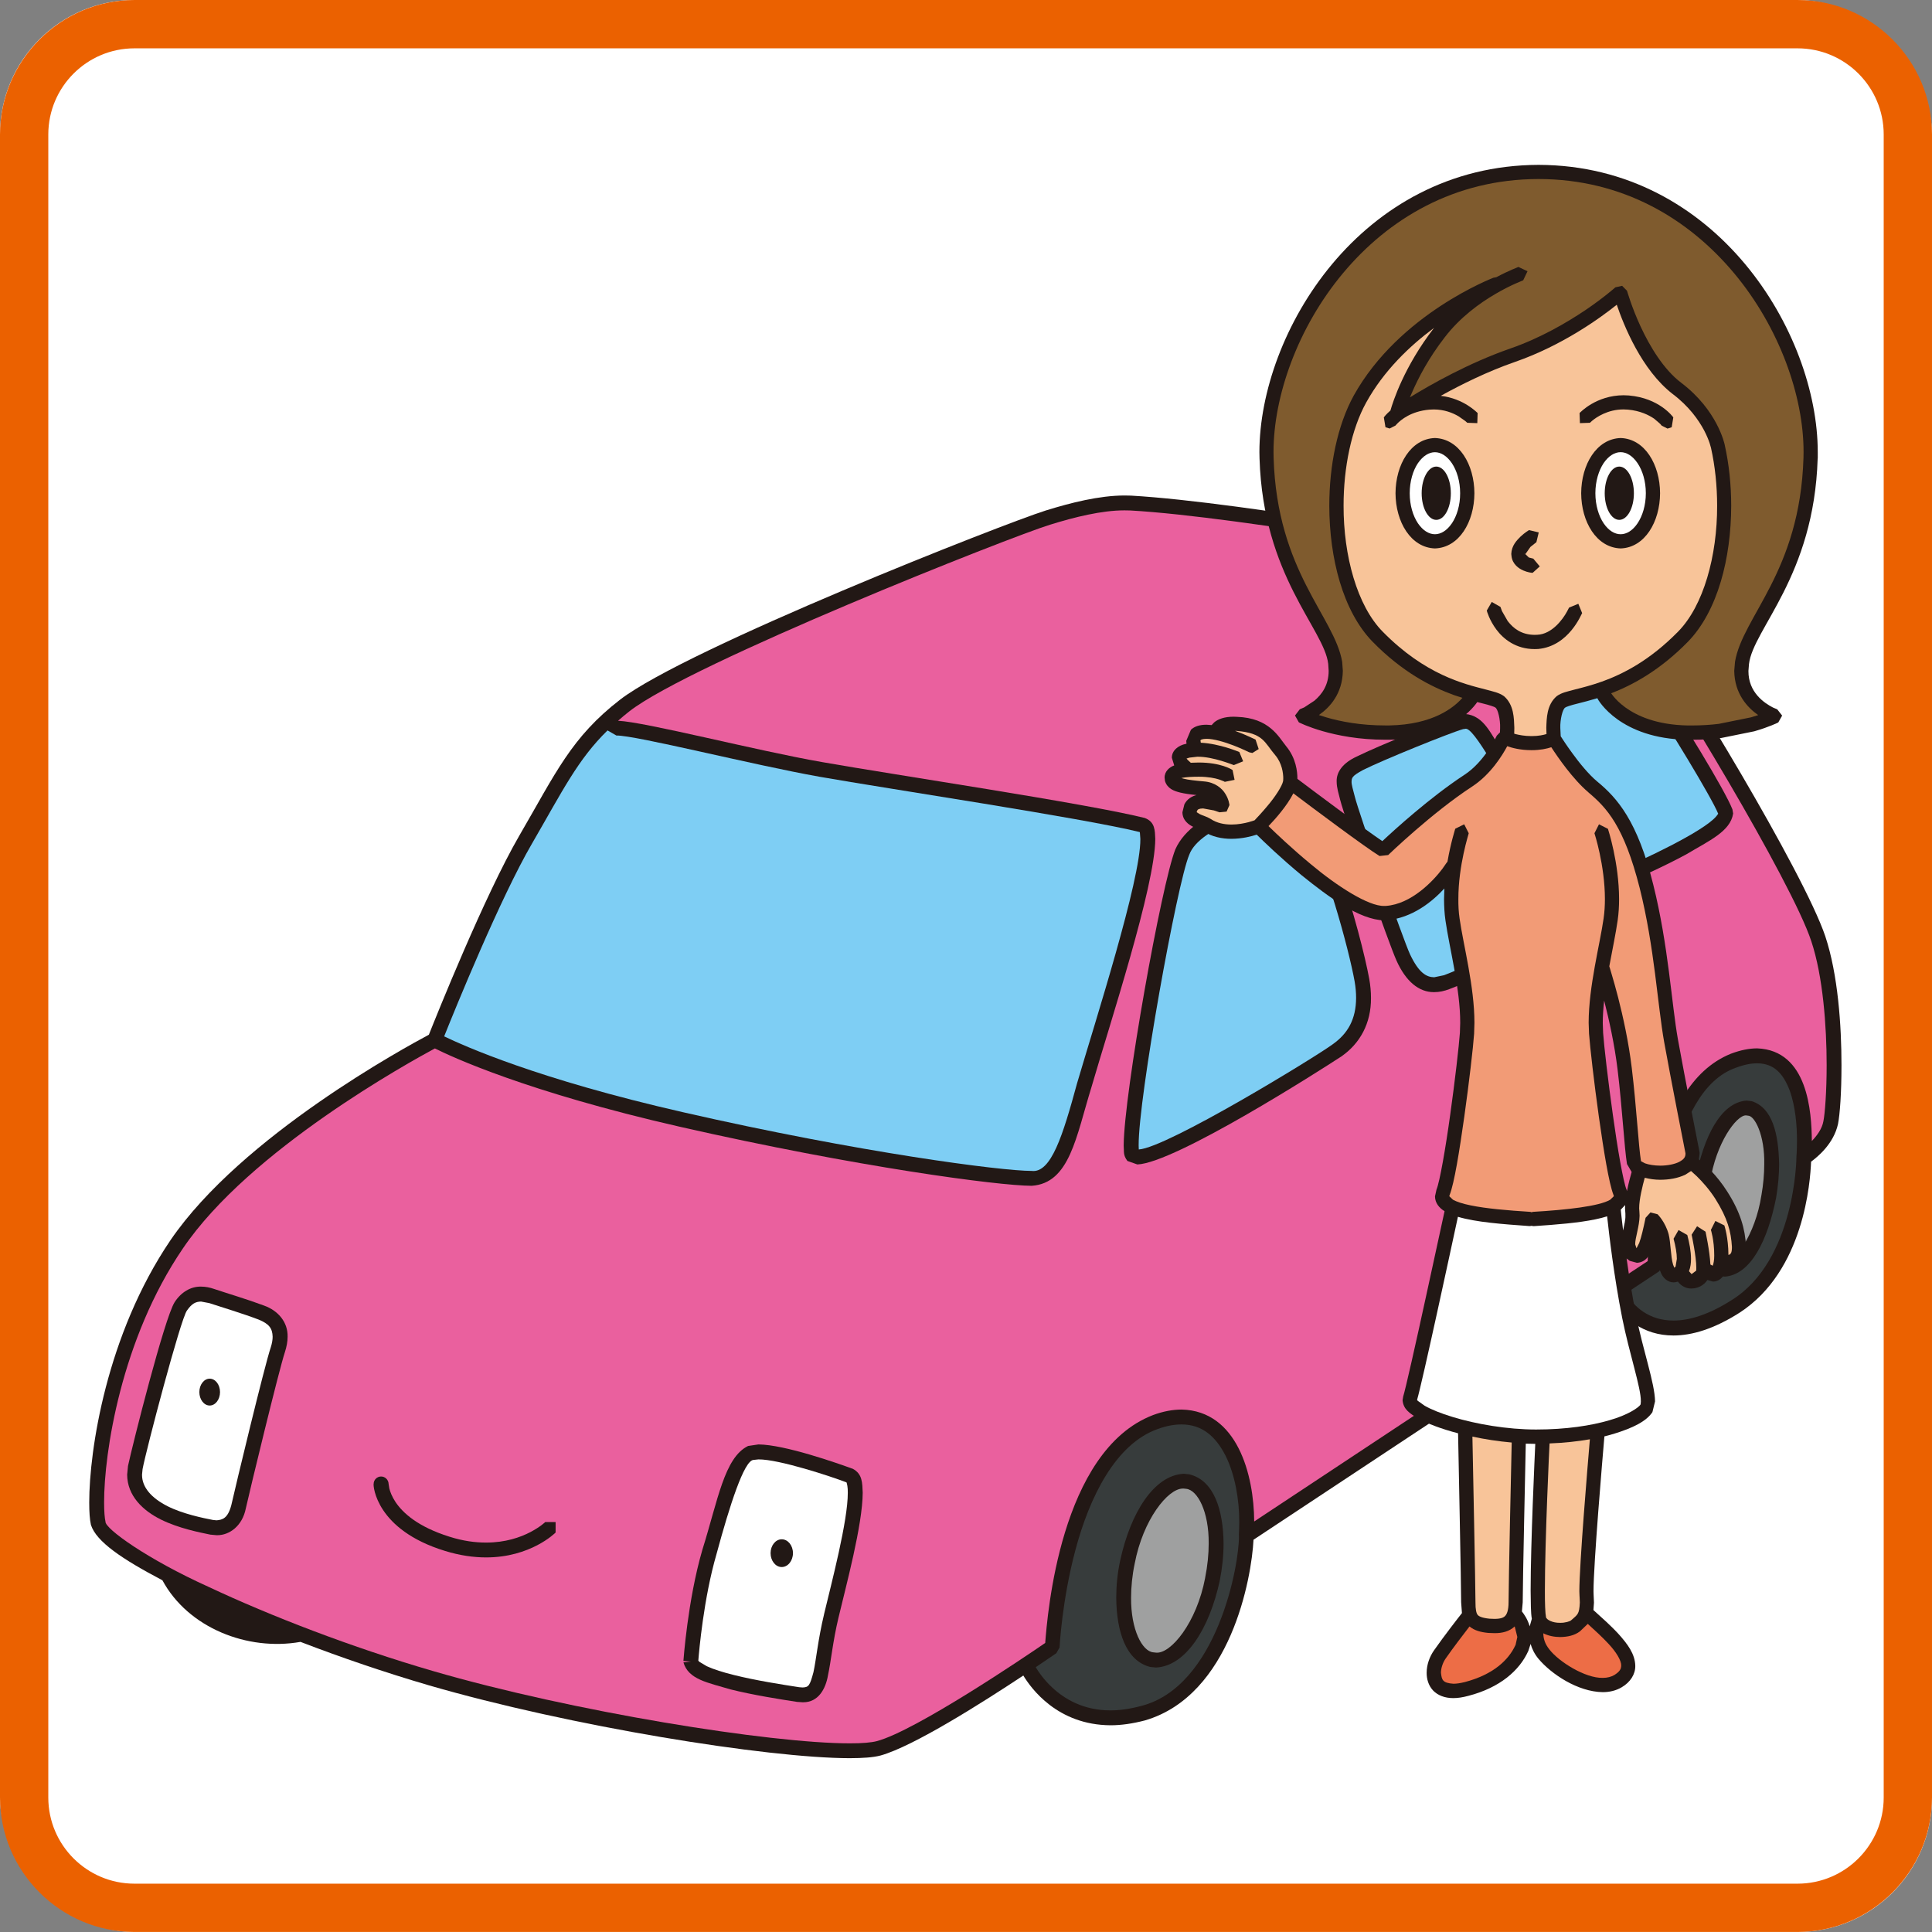
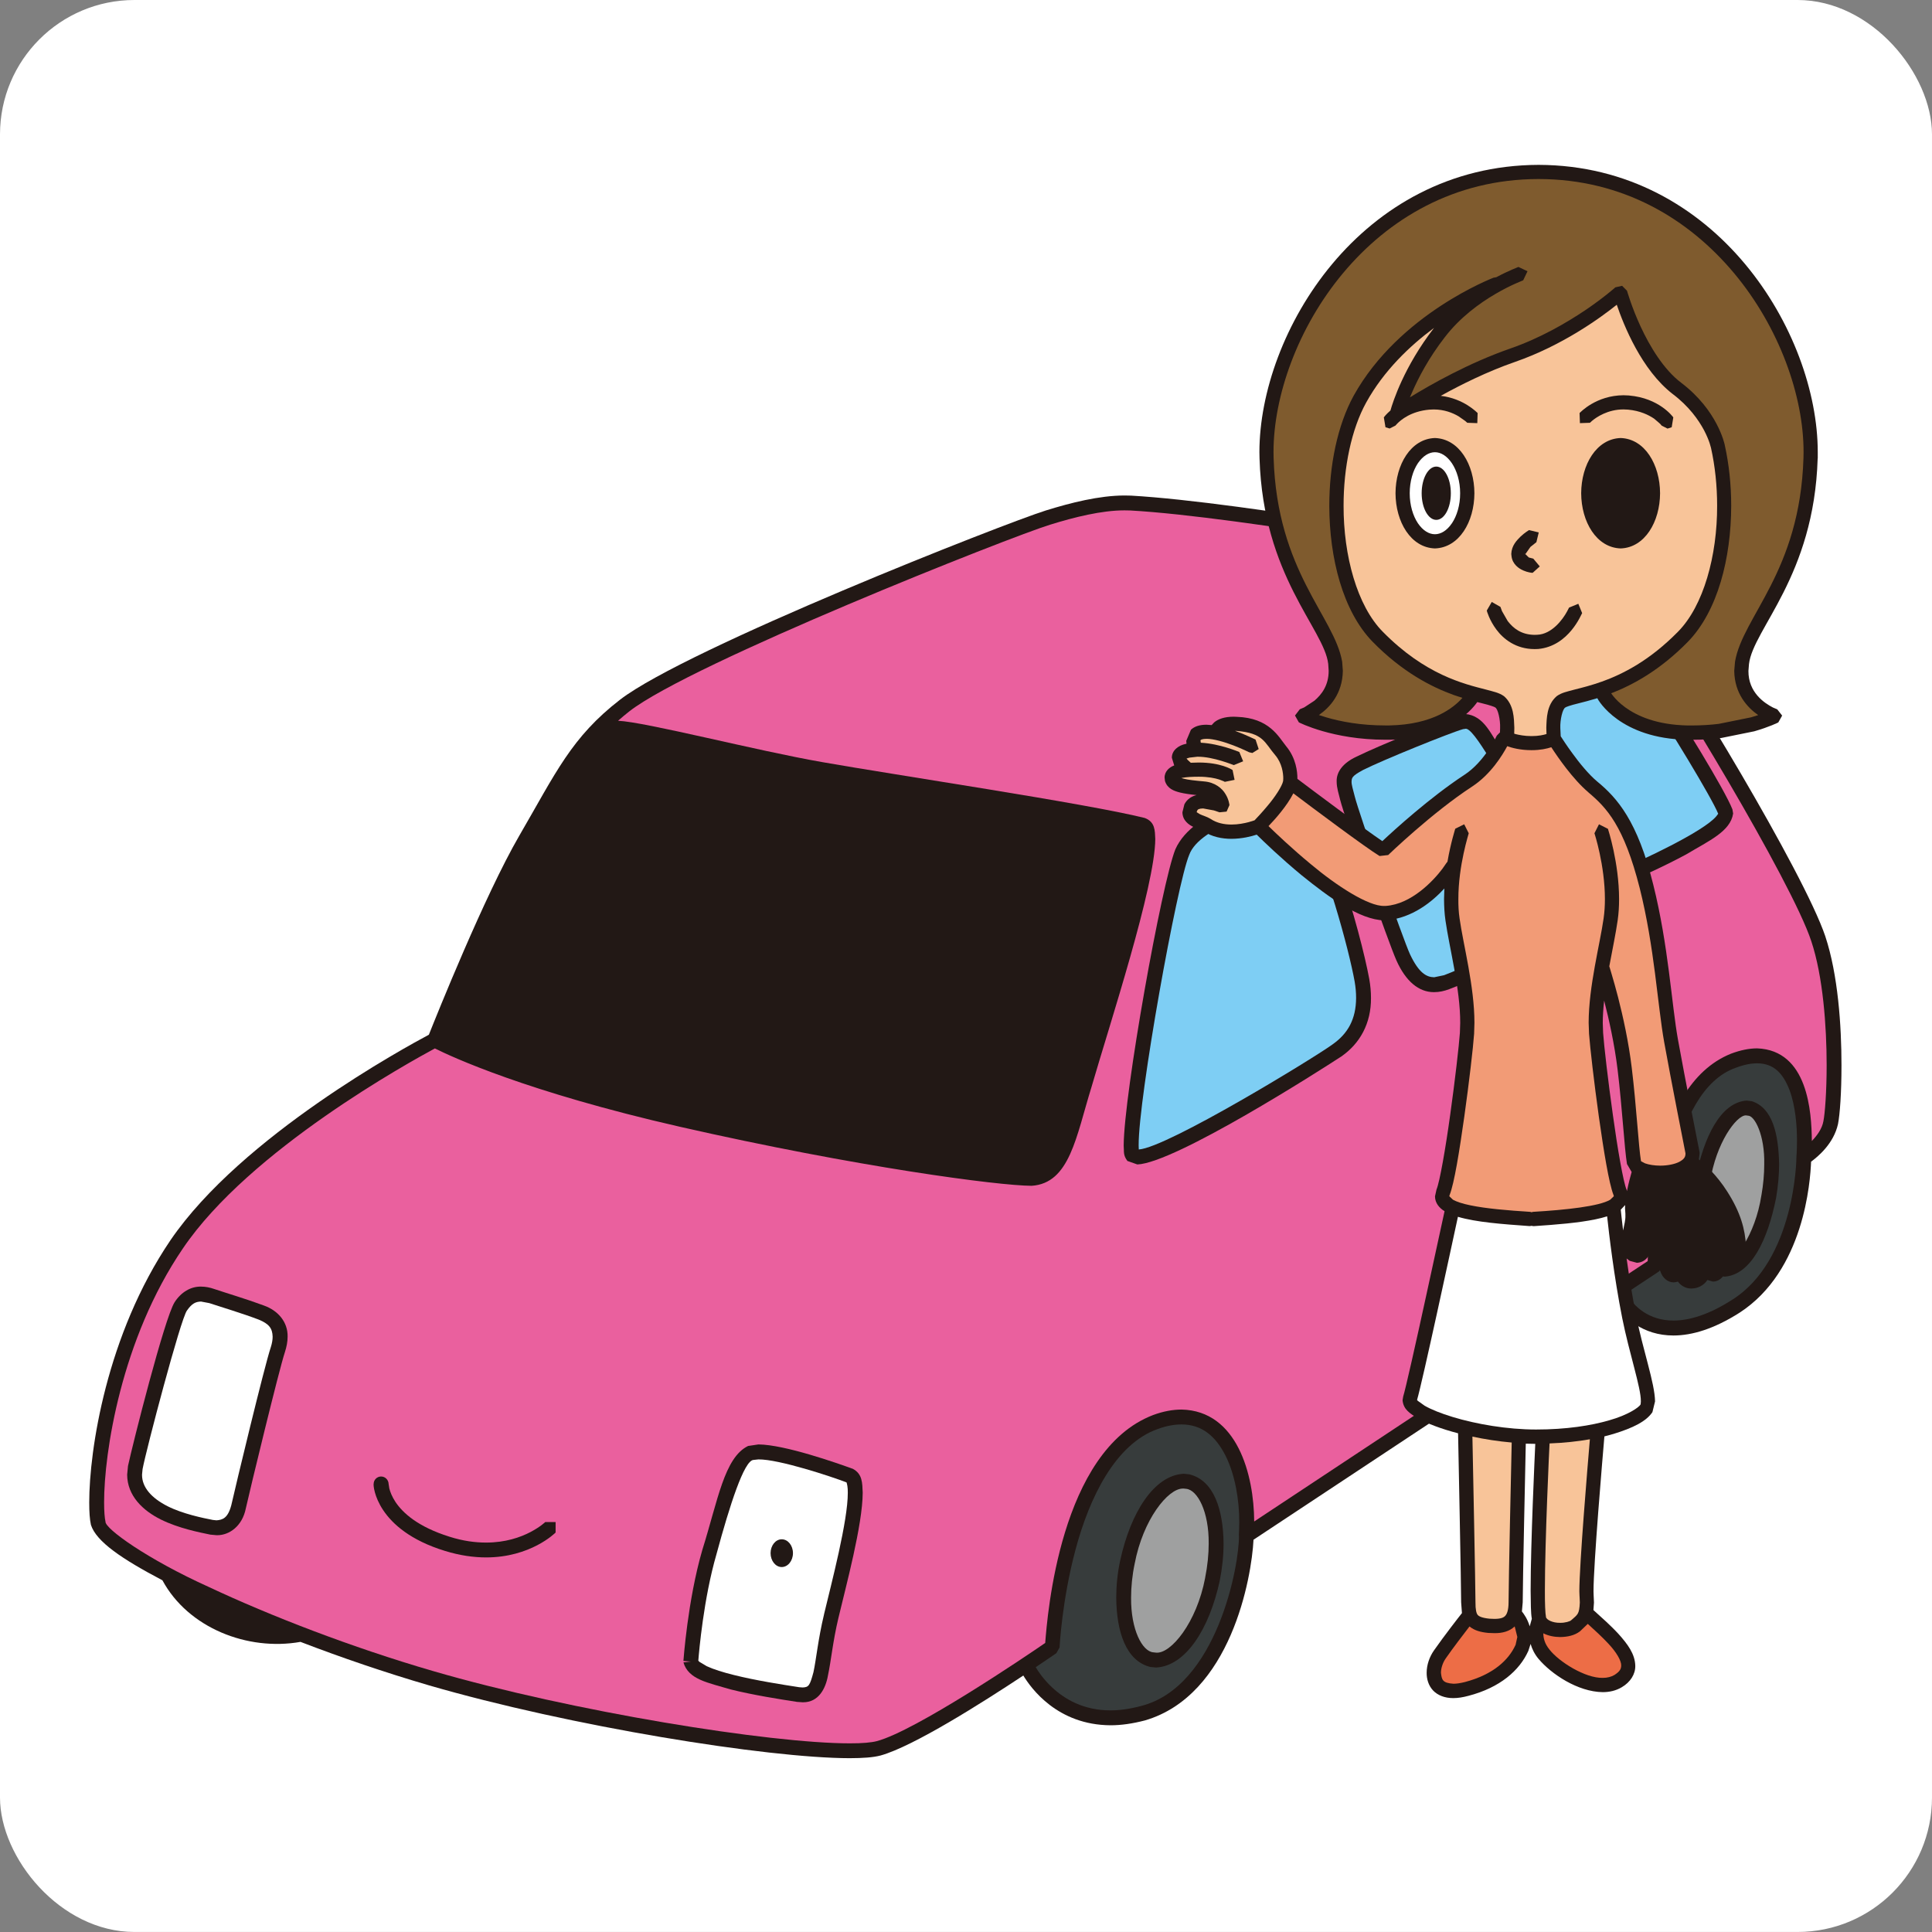
<svg xmlns="http://www.w3.org/2000/svg" id="img" width="60" height="60" viewBox="0 0 60 60">
  <rect x="0" y="0" width="60" height="60" fill="#808080" stroke="none" />
  <defs>
    <style>.cls-1{fill:#fff;}.cls-2{fill:#7f5b2e;}.cls-3{fill:#373c3c;}.cls-4{fill:#221815;}.cls-5{fill:#7ecef4;}.cls-6{fill:#ea609e;}.cls-7{fill:#ed6d46;}.cls-8{fill:#f29b76;}.cls-9{fill:#eb6100;}.cls-10{fill:#f8c499;}.cls-11{fill:#9fa0a0;}</style>
  </defs>
  <rect class="cls-1" y="0" width="60" height="59.999" rx="4.175" ry="4.175" />
-   <path class="cls-9" d="m55.825,1.501c1.475,0,2.675,1.2,2.675,2.675v51.648c0,1.475-1.2,2.675-2.675,2.675H4.175c-1.475,0-2.675-1.2-2.675-2.675V4.176c0-1.475,1.2-2.675,2.675-2.675h51.65M55.825,0H4.175C1.879,0,0,1.879,0,4.176v51.648c0,2.295,1.879,4.175,4.175,4.175h51.65c2.296,0,4.175-1.88,4.175-4.175V4.176C60,1.879,58.121,0,55.825,0h0Z" />
  <path class="cls-4" d="m56.688,29.082c-.672-1.995-4.497-8.296-5.423-9.494-.921-1.188-2.005-1.935-3.4-2.265-1.139-.27-9.24-1.733-12.737-1.931l-.205-.004c-.786.001-1.668.225-2.443.465-1.284.401-11.145,4.279-13.221,5.874-1.516,1.172-1.991,2.263-3.136,4.233-1.078,1.861-2.57,5.587-2.804,6.174-.692.371-5.812,3.14-8.025,6.382-1.991,2.938-2.522,6.528-2.523,8.144,0,.297.015.524.053.696.165.523.975,1.067,2.22,1.721.797,1.477,2.642,2.205,4.288,1.913,1.264.486,2.62.949,3.979,1.347,4.395,1.277,10.522,2.263,13.077,2.265.409-.001.728-.022.961-.084,1.022-.285,3.155-1.639,4.431-2.483.237.393,1.057,1.537,2.711,1.545.325,0,.681-.05,1.067-.151,2.671-.782,3.313-4.438,3.371-5.611l11.186-7.401c.299.512.908,1.058,1.855,1.058.578,0,1.262-.203,2.057-.71,2.007-1.303,2.193-4.082,2.218-4.688.21-.155.701-.558.836-1.169.059-.297.108-.973.108-1.826,0-1.24-.109-2.817-.501-3.999" />
  <path class="cls-6" d="m56.628,34.817c-.04.235-.199.452-.36.618v-.011c-.008-.887-.12-2.807-1.697-2.866-.246,0-.515.053-.813.165-2.556,1.026-2.559,5.601-2.587,6.438v.004l-12.221,8.086c-.007-1.448-.524-3.438-2.255-3.476-.274,0-.571.054-.889.172-2.886,1.108-3.279,6.231-3.346,7.076-.588.407-4.028,2.732-5.229,3.049-.158.043-.452.071-.842.069-2.462.001-8.607-.982-12.95-2.248-2.519-.733-5.044-1.71-6.956-2.609-1.905-.86-3.229-1.814-3.207-2.028-.026-.109-.043-.32-.043-.595-.003-1.529.527-5.07,2.443-7.884,2.075-3.07,7.082-5.813,7.83-6.217.52.261,2.858,1.349,7.61,2.433,5.502,1.252,9.886,1.829,10.922,1.833,1.184-.077,1.381-1.524,1.855-3.053.569-1.964,1.978-6.246,1.985-7.718-.012-.256-.001-.53-.327-.652-1.819-.454-7.838-1.349-10.016-1.735-2.072-.361-5.474-1.244-6.341-1.284.112-.098.224-.194.35-.292,1.902-1.487,11.875-5.437,13.074-5.799.751-.234,1.601-.443,2.295-.443h.01l.177.003c3.428.191,11.571,1.659,12.658,1.919,1.298.311,2.267.977,3.142,2.097.87,1.109,4.744,7.506,5.351,9.36.364,1.09.477,2.644.477,3.851,0,.83-.054,1.512-.1,1.736" />
  <path class="cls-4" d="m26.475,45.612c-.475-.172-2.096-.746-2.92-.754l-.322.048c-.739.358-.939,1.692-1.422,3.23-.458,1.574-.585,3.439-.587,3.446l.232.019-.231.026c.154.535.761.628,1.459.838.707.177,1.53.306,2.07.389l.173.012h.015c.476.001.7-.419.772-.838.097-.451.149-1.049.325-1.786.231-.977.75-2.884.753-3.886-.014-.3-.003-.584-.317-.746" />
  <path class="cls-4" d="m8.198,40.545c-.524-.196-1.169-.387-1.548-.515-.134-.047-.271-.073-.407-.073-.318-.007-.62.172-.822.487-.317.509-1.298,4.395-1.446,5.083l-.026.27c.004.657.488,1.116,1.049,1.394.553.274,1.208.401,1.533.468l.194.018h.025c.369,0,.776-.279.885-.836.126-.564,1.031-4.306,1.213-4.85.054-.169.084-.326.084-.479.01-.454-.297-.813-.735-.967" />
  <path class="cls-1" d="m25.591,50.137c-.185.771-.242,1.394-.328,1.793-.113.422-.149.468-.336.476l-.107-.008c-.534-.082-1.347-.209-2.024-.378-.338-.083-.64-.178-.848-.275l-.225-.134-.036-.037c.022-.289.165-1.937.564-3.308.416-1.538.856-2.898,1.144-2.926l.158-.017c.636-.007,2.273.535,2.736.714.015.036.044.156.04.322.004.87-.506,2.804-.739,3.778" />
  <path class="cls-1" d="m8.408,41.845c-.202.607-1.091,4.305-1.224,4.897-.107.408-.271.459-.461.473l-.113-.012c-.306-.059-.934-.188-1.406-.426-.491-.249-.797-.582-.793-.981l.017-.173c.112-.599,1.183-4.669,1.378-4.923.156-.224.273-.274.437-.279l.256.048c.394.13,1.035.322,1.534.512.325.133.427.273.434.533,0,.09-.017.201-.059.332" />
-   <path class="cls-5" d="m16.524,26.194c.953-1.645,1.419-2.606,2.343-3.51l.268.154.004.004c.602-.01,4.204.906,6.315,1.281,2.165.382,8.118,1.271,9.941,1.717l.006.024.014.191c.01,1.281-1.394,5.64-1.966,7.589-.44,1.613-.804,2.797-1.412,2.72-.939.001-5.355-.573-10.821-1.822-4.532-1.033-6.806-2.06-7.422-2.357.342-.855,1.738-4.286,2.729-5.99" />
  <path class="cls-3" d="m38.477,47.683v.004c.015.909-.679,4.694-3.041,5.294-.349.093-.663.136-.945.136-.842.003-1.435-.354-1.818-.714-.271-.253-.434-.502-.508-.627.39-.261.636-.433.64-.434l.101-.178s.071-1.464.499-3.052c.427-1.595,1.23-3.269,2.555-3.735.277-.1.52-.14.732-.14.645.001,1.064.375,1.367.968.297.591.43,1.379.427,2.064,0,.14-.006.273-.012.407v.007Z" />
  <path class="cls-3" d="m55.792,35.945l-.003.007c.001.011-.032,3.193-2.01,4.423-.742.473-1.342.636-1.809.636-.768,0-1.235-.44-1.471-.849l1.031-.682.104-.203-.003-.116c-.028-.812.18-5.285,2.288-6.005.259-.097.473-.134.652-.134.528.004.807.324,1.004.829.188.502.234,1.141.232,1.576,0,.307-.018.508-.018.508l.003.012Z" />
  <path class="cls-4" d="m41.583,26.987c-.228-.636-.472-1.235-.725-1.685-.263-.437-.488-.787-.908-.819l-.169.032c-.462.19-2.71.582-3.279,1.861-.426,1.06-1.595,7.581-1.605,9.199.018.194-.026.289.115.479l.309.109c1.169-.043,5.677-2.922,6.337-3.355.573-.398.925-1.022.919-1.816,0-.191-.018-.389-.054-.592-.129-.703-.493-2.135-.941-3.413" />
  <path class="cls-4" d="m46.657,23.32c-.354-.487-.544-1.096-1.161-1.148l-.188.028c-.486.143-2.511.966-3.179,1.298-.407.187-.628.463-.618.773.001.205.064.378.112.58.141.555,1.501,4.438,1.746,4.98.289.645.692.981,1.161.981h.01c.159,0,.315-.035.468-.093.53-.199,1.692-.714,2.677-1.372.736-.488,1.075-.93,1.075-1.444,0-.167-.033-.326-.086-.487-.216-.628-1.605-3.471-2.016-4.095" />
  <path class="cls-4" d="m51.594,21.425c-.515-.735-.995-1.143-1.537-1.155l-.257.039c-.494.144-1.695.717-2.294,1.044-.317.166-.501.433-.495.71.004.29.148.524.279.762.332.581.815,1.714,1.324,2.703.54.978.979,1.862,1.688,1.93l.23-.046c.321-.14,1.114-.488,1.833-.877.715-.429,1.374-.712,1.459-1.27l-.022-.129c-.223-.584-1.617-2.854-2.208-3.712" />
  <path class="cls-4" d="m36.946,45.788l-.183-.019c-.932.048-1.655,1.22-1.975,2.696-.086.4-.122.79-.122,1.154.008,1.058.304,1.962,1.056,2.15l.18.018c.932-.048,1.656-1.217,1.977-2.689l-.225-.047.225.046c.08-.401.12-.793.12-1.159-.01-1.058-.303-1.96-1.053-2.148" />
-   <path class="cls-4" d="m6.512,42.816c-.177,0-.321.187-.321.416,0,.231.144.418.321.418s.321-.187.321-.418c0-.23-.144-.416-.321-.416" />
  <path class="cls-4" d="m24.277,47.804c-.191,0-.346.194-.346.43,0,.238.155.432.346.432.192,0,.349-.194.349-.432,0-.237-.156-.43-.349-.43" />
  <path class="cls-4" d="m54.398,34.198l-.158-.019c-.809.065-1.328,1.127-1.589,2.454-.066.36-.095.71-.095,1.04.018.952.209,1.758.856,1.957l.156.017c.808-.065,1.328-1.125,1.591-2.449.061-.364.093-.714.093-1.042-.018-.952-.209-1.757-.854-1.959" />
  <path class="cls-4" d="m16.932,47.27s-.149.147-.461.311c-.313.163-.773.325-1.375.325-.338,0-.715-.048-1.14-.183-.986-.31-1.447-.74-1.673-1.076-.111-.169-.166-.317-.192-.421l-.022-.14c-.004-.129-.107-.232-.234-.232s-.231.104-.231.232h-.001c-.014.059.071,1.422,2.216,2.079.466.144.895.202,1.277.202,1.379,0,2.137-.751,2.159-.773v-.325s-.324,0-.324,0Z" />
  <path class="cls-5" d="m41.393,32.428c-.535.396-5.145,3.215-6.027,3.27l-.004-.125c-.01-1.468,1.192-8.138,1.57-9.025.328-.903,2.471-1.435,3.007-1.602l-.077-.216.091.21-.003-.004v.007c.033-.018.285.162.506.585.7,1.235,1.435,3.955,1.613,4.95.032.181.046.353.046.512-.003.663-.257,1.109-.722,1.437" />
  <path class="cls-5" d="m47.427,28.963c-.938.625-2.086,1.137-2.581,1.323l-.307.064c-.239-.006-.473-.129-.75-.714-.213-.455-1.602-4.425-1.715-4.899-.057-.216-.104-.375-.1-.466.008-.111.003-.169.36-.36.614-.309,2.696-1.152,3.103-1.267l.059-.008c.136-.055.432.38.777.939.357.53,1.789,3.461,1.96,3.986.043.127.062.239.062.34.001.285-.166.587-.869,1.062" />
  <path class="cls-5" d="m53.307,25.343c-.396.49-2.42,1.419-2.956,1.643l-.05.008c-.183.072-.807-.701-1.277-1.679-.501-.97-.977-2.092-1.334-2.72-.133-.227-.224-.426-.219-.533.007-.093.019-.163.259-.304.557-.311,1.796-.894,2.197-1.006l.129-.019c.263-.012.678.253,1.158.953.556.801,1.952,3.096,2.146,3.586l-.053.071Z" />
  <path class="cls-11" d="m37.427,49.003h0c-.264,1.392-1.067,2.367-1.526,2.321l-.089-.01c-.338-.033-.694-.701-.685-1.697,0-.332.035-.693.112-1.058.259-1.368,1.032-2.33,1.493-2.33h.032s.076.008.076.008c.35.037.706.706.697,1.699,0,.332-.036.692-.111,1.067" />
  <path class="cls-11" d="m54.702,37.119c-.192,1.256-.858,2.112-1.133,2.068l-.058-.006c-.196,0-.51-.611-.494-1.509,0-.3.026-.627.089-.959.188-1.23.823-2.074,1.112-2.074l.024.003.046.006c.207.001.522.61.502,1.509,0,.299-.028.624-.087.961" />
  <path class="cls-4" d="m56.452,14.236v-.195c0-3.699-3.133-8.906-8.668-8.921h-.004c-5.535.017-8.665,5.224-8.668,8.92l.004.199c.112,3.658,2.003,5.285,2.133,6.376l.014.219c0,.447-.214.732-.443.927l-.317.208-.137.058-.149.194.12.212c.019.01,1.058.54,2.685.54h.134c1.729-.028,2.494-.847,2.722-1.17l.16.041c.227.054.387.112.397.126.083.04.162.379.152.638l-.004.136-.098.101s-.09.196-.264.451c-.173.256-.429.563-.74.765-1.067.699-2.182,1.715-2.551,2.061-.591-.398-2.233-1.628-2.638-1.934v-.01c0-.207-.039-.631-.35-1.004-.235-.292-.519-.878-1.529-.912l-.101-.004c-.288,0-.483.073-.606.177l-.077.083-.158-.011c-.206-.001-.372.048-.486.156l-.145.344.008.09-.018.004c-.234.046-.44.205-.437.432l.073.238c-.149.055-.3.183-.299.379l.012.104c.075.241.281.31.466.358.149.036.322.06.516.079-.148.036-.293.12-.379.288l-.061.246c.004.266.21.394.34.457.138.064.286.111.286.118.289.194.611.25.895.25.333-.001.623-.076.786-.13.213.212.753.732,1.397,1.263.841.679,1.794,1.382,2.562,1.4l.082-.003c.793-.076,1.406-.573,1.787-.988l-.01.333c.001.217.012.441.044.661.123.86.461,2.129.458,3.18l-.01.311c-.028.397-.152,1.484-.3,2.537-.144,1.046-.328,2.1-.426,2.327l-.047.212c0,.21.138.367.297.462-.084.39-.325,1.502-.577,2.652-.308,1.418-.646,2.92-.708,3.103l-.019.115c.026.291.23.409.465.558.304.169.744.335,1.259.469.008.433.097,4.789.095,5.249l.025.335c-.104.13-.558.714-.866,1.155-.142.202-.23.451-.23.7-.001.19.054.392.199.548.144.151.364.237.623.237h.007c.141,0,.296-.024.469-.071.981-.255,1.587-.789,1.859-1.394l.071-.217c.044.151.119.31.245.462.4.475,1.219,1.024,1.993,1.035.205,0,.409-.043.592-.152.27-.158.426-.408.421-.665-.007-.371-.245-.681-.513-.981-.25-.274-.545-.531-.787-.751l.017-.231-.01-.223-.004-.126c-.001-.84.281-4.158.338-4.814l.281-.076c.613-.188,1.017-.39,1.21-.676l.082-.335c-.008-.57-.38-1.601-.588-2.666-.122-.613-.22-1.234-.295-1.771l.095.072.224.061c.29-.015.403-.249.481-.455l.089-.278c.024.13.039.409.075.661.024.141.051.281.112.407.054.122.19.273.386.273h.001l.057-.006.073-.018c.097.136.255.214.401.214h.021c.185.001.382-.091.494-.264l.176.05c.194-.004.314-.142.376-.278l.036-.12.072.014h.001c.022,0,.144,0,.282-.093.141-.091.26-.292.256-.562v-.066c-.03-.522-.165-1.038-.584-1.693-.326-.515-.711-.859-.881-.999l.022-.163v-.059s-.006-.032-.006-.032c-.001-.001-.456-2.305-.663-3.457-.199-1.098-.295-2.926-.768-4.817-.488-1.982-1.123-2.696-1.736-3.201-.267-.221-.566-.588-.789-.898-.17-.232-.297-.43-.35-.512l-.012-.255c-.01-.259.071-.598.155-.638.008-.014.169-.072.396-.126.163-.041.368-.093.598-.163.03.071.714,1.257,2.797,1.291h.137c.325.001.631-.021.908-.054l1.032-.209c.475-.137.736-.27.746-.275l.12-.213-.152-.194-.134-.057c-.267-.137-.765-.469-.761-1.134l.017-.216c.129-1.094,2.021-2.721,2.133-6.382m-8.877,36.033l-.066.234c-.068-.232-.187-.393-.242-.462l.025-.282c0-.587.084-4.407.095-4.929l.295.006c-.015.339-.144,3.075-.144,4.558.006.408.003.685.037.876m2.954-13.286l-.012-.043c-.1-.227-.282-1.281-.426-2.327-.148-1.053-.274-2.14-.302-2.54l-.011-.308c0-.226.017-.459.043-.697.148.578.322,1.354.418,2.15.145,1.195.209,2.426.291,2.926l.145.248c-.037.129-.098.35-.145.592" />
  <path class="cls-10" d="m49.747,21.168c-.328.118-.613.188-.842.246-.232.064-.403.093-.559.205-.314.27-.313.689-.324.986l.006.191c-.094.029-.245.064-.465.064-.217,0-.389-.035-.506-.065l-.032-.011.004-.178c-.011-.297-.01-.717-.322-.986-.158-.112-.328-.141-.559-.205-.686-.176-1.887-.457-3.203-1.794-.8-.807-1.223-2.366-1.219-3.915-.001-1.194.245-2.381.703-3.207.546-.988,1.352-1.757,2.107-2.316l-.012.015c-.921,1.197-1.266,2.278-1.343,2.551-.13.112-.198.201-.205.212l.051.307.129.04.18-.091.05-.055c.118-.122.433-.39,1.002-.44l.136-.006c.329,0,.591.105.773.213l.206.144.065.057.311.011.01-.313c-.018-.015-.43-.452-1.145-.535.634-.351,1.451-.757,2.305-1.053,1.477-.512,2.662-1.376,3.161-1.776.213.627.768,2.025,1.739,2.774.504.38.8.802.973,1.126.086.165.14.302.172.398l.041.141v.003s.001.001.001.001c.126.563.191,1.18.191,1.798.004,1.549-.419,3.108-1.217,3.915-.877.892-1.704,1.311-2.36,1.548" />
  <path class="cls-2" d="m54.605,22.207l-.227.071-.999.202c-.243.03-.528.05-.836.05h-.129c-.97-.019-1.57-.296-1.937-.56-.183-.133-.304-.261-.38-.357l-.061-.082c.681-.263,1.522-.721,2.385-1.602.927-.955,1.34-2.598,1.343-4.223,0-.647-.068-1.291-.201-1.888v-.003c-.007-.03-.225-1.074-1.352-1.928-.542-.409-.974-1.127-1.259-1.743-.285-.614-.422-1.114-.425-1.116l-.151-.152-.209.047s-.346.311-.931.708c-.587.394-1.407.873-2.337,1.194-1.282.447-2.457,1.111-3.113,1.515l.064-.148c.195-.451.516-1.071,1.02-1.72.47-.613,1.08-1.058,1.576-1.346.493-.289.858-.416.858-.421l.134-.281-.282-.134c-.008.006-.289.107-.689.32l-.087.015c-.018.01-2.923,1.114-4.34,3.662-.506.923-.757,2.166-.758,3.42.004,1.625.418,3.269,1.345,4.223.925.943,1.823,1.403,2.526,1.656l.263.087c-.264.299-.909.83-2.266.856h-.13c-.765.001-1.392-.122-1.822-.248l-.239-.075c.335-.232.733-.66.744-1.372l-.021-.282c-.241-1.408-2.02-2.793-2.129-6.329l-.003-.183c-.001-1.735.75-3.871,2.158-5.556,1.408-1.686,3.456-2.922,6.07-2.924h.003c2.616.001,4.662,1.238,6.072,2.924,1.408,1.684,2.161,3.821,2.158,5.557l-.003.183c-.109,3.535-1.89,4.919-2.126,6.328l-.024.282c.01.712.41,1.14.744,1.374" />
  <path class="cls-4" d="m44.563,13.603c-.75.025-1.22.825-1.224,1.715.004.89.474,1.689,1.224,1.714.753-.025,1.222-.824,1.226-1.714-.004-.891-.473-1.69-1.226-1.715" />
  <path class="cls-4" d="m50.331,13.603c-.751.025-1.222.825-1.226,1.714.004.89.474,1.69,1.226,1.715.75-.025,1.22-.826,1.224-1.715-.004-.89-.474-1.689-1.224-1.714" />
  <path class="cls-1" d="m45.09,16.251c-.156.23-.344.34-.527.34-.184,0-.371-.111-.528-.34-.152-.227-.255-.56-.255-.932s.102-.708.255-.935c.158-.228.344-.34.528-.34.183,0,.371.112.527.342.152.226.257.562.256.934.001.372-.104.706-.256.932" />
-   <path class="cls-1" d="m50.856,16.251c-.155.23-.343.34-.526.34-.185,0-.372-.111-.528-.34-.152-.227-.256-.56-.256-.934,0-.371.104-.706.256-.934.156-.228.343-.34.528-.34.183,0,.371.112.526.342.154.227.257.562.257.932,0,.373-.104.707-.257.934" />
  <path class="cls-10" d="m38.964,25.475l-.184.057c-.14.037-.333.075-.535.075-.227,0-.458-.046-.65-.176-.126-.076-.243-.1-.338-.149l-.09-.057-.004-.003.015-.046c.019-.04.055-.066.185-.069l.335.061.176.059.219-.022.089-.202c-.003-.018-.017-.172-.124-.344-.102-.174-.325-.365-.663-.391-.266-.024-.493-.047-.639-.086l-.068-.019.055-.011c.111-.019.274-.03.486-.03.295,0,.504.044.636.087l.142.055.03.017.304-.062-.062-.304c-.029-.022-.369-.234-1.051-.234l-.249.007-.01-.012h-.001l-.08-.073-.039-.046.089-.028.245-.028c.246-.004.53.062.753.129.22.066.38.133.382.131l.289-.118-.118-.288c-.012-.004-.605-.259-1.197-.289l-.004-.028v-.003l-.007-.03.007-.024s.043-.036.184-.036c.213-.001.559.098.834.205.278.107.487.213.488.213l.1.022.196-.122-.098-.295c-.01,0-.284-.144-.635-.27h.03c.858.065.881.364,1.217.755.214.252.249.567.249.722l-.004.079c-.029.159-.255.502-.479.765-.174.21-.339.385-.407.455" />
  <path class="cls-7" d="m47.066,51.086c-.216.47-.689.917-1.57,1.151-.144.036-.263.053-.357.053-.342-.022-.364-.123-.389-.342,0-.141.058-.318.151-.448.231-.332.555-.754.736-.989.148.124.344.178.582.201l.195.007h.01c.227.001.448-.051.616-.209l.082.328-.055.249Z" />
  <path class="cls-10" d="m45.727,44.615c.386.083.801.147,1.22.184-.01.443-.097,4.349-.097,4.959,0,.252-.054.375-.107.427-.051.054-.142.09-.329.091l-.156-.006c-.25-.025-.336-.079-.368-.119-.037-.041-.071-.162-.068-.394,0-.447-.079-4.327-.095-5.143" />
  <path class="cls-7" d="m49.95,51.046c.253.268.407.538.398.683-.004.094-.028.17-.209.288-.101.059-.223.091-.364.091-.546.012-1.357-.499-1.652-.876-.156-.191-.192-.361-.194-.508.163.082.351.115.522.116.23-.003.447-.048.617-.178l.242-.231c.216.196.448.408.639.614" />
  <path class="cls-10" d="m49.055,49.58l.008.187c-.017.371-.066.371-.27.552-.032.033-.187.083-.343.079-.232.004-.422-.093-.439-.18v-.011c-.021-.089-.035-.411-.033-.815,0-1.53.138-4.457.145-4.565.458-.017.88-.064,1.252-.129-.075.881-.325,3.879-.327,4.72l.006.162Z" />
  <path class="cls-1" d="m50.959,43.516l-.007.086-.003.014c-.048.095-.403.332-.967.491-.563.166-1.34.288-2.277.288-.896,0-1.861-.167-2.59-.389-.365-.111-.671-.234-.871-.35l-.212-.151-.024-.028c.169-.577,1.05-4.673,1.269-5.688.56.167,1.365.227,2.22.288h.014l.054-.008.055.01h.014c.703-.047,1.389-.102,1.915-.212.131-.028.253-.057.362-.093.057.526.21,1.858.469,3.162.217,1.086.587,2.175.578,2.58" />
  <path class="cls-1" d="m50.478,37.693v.062c.006.122-.035.282-.071.458-.037-.303-.062-.535-.073-.645l.136-.144-.003.105.011.163Z" />
-   <path class="cls-10" d="m52.696,36.53c.169.166.386.404.577.703.385.614.484,1.018.513,1.483v.041c-.004.167-.046.18-.064.199l-.033.014h-.001s-.01.003-.01.003c-.003-.542-.122-.903-.127-.917l-.278-.138-.14.278s.024.069.051.209c.026.14.054.343.053.588.001.144-.022.256-.047.315l-.072-.037c-.022-.439-.151-1.011-.151-1.02l-.263-.169-.169.263s.148.682.145,1.033l-.003.083-.144.108-.076-.086-.003-.008c.047-.119.062-.248.062-.379,0-.239-.051-.499-.116-.742l-.271-.154-.155.27c.061.219.102.451.102.625l-.039.237-.039.04-.039-.098c-.075-.242-.072-.685-.138-.946-.105-.38-.332-.605-.344-.618l-.22-.057-.152.167c-.069.331-.133.609-.198.782l-.083.163h-.001l-.04-.119c-.007-.194.13-.548.136-.891l-.006-.126-.007-.1c-.003-.277.107-.711.173-.952.149.037.31.062.48.062.268-.001.546-.044.782-.159l.176-.113.178.162Z" />
  <path class="cls-8" d="m49.33,24.609c.562.473,1.101,1.033,1.592,2.969.462,1.844.555,3.638.761,4.788.199,1.107.621,3.247.661,3.45v.019c-.003.104-.048.169-.198.25-.145.073-.368.115-.585.115-.18,0-.356-.029-.472-.071l-.116-.061-.011-.011c-.075-.447-.141-1.697-.286-2.891-.097-.811-.273-1.599-.423-2.187-.076-.293-.145-.537-.196-.707l-.059-.199-.017-.053-.003-.01c.097-.523.202-1.021.26-1.428.032-.22.044-.441.044-.66-.001-1.133-.343-2.172-.346-2.182l-.278-.141-.141.278s.08.243.162.625.163.898.163,1.419c0,.201-.012.403-.04.598-.116.818-.463,2.108-.465,3.243l.012.343c.032.422.155,1.505.304,2.568.152,1.071.313,2.072.455,2.436l.012.04-.116.111c-.343.202-1.358.314-2.399.375l-.04.012-.04-.012c-.699-.044-1.372-.101-1.857-.202-.241-.048-.432-.112-.544-.174l-.115-.109.011-.039c.145-.365.304-1.367.456-2.438.149-1.061.275-2.146.304-2.57l.01-.34c0-1.134-.347-2.425-.462-3.243-.029-.195-.039-.397-.037-.598-.003-1.044.327-2.043.322-2.045l-.141-.278-.278.138c-.001.01-.14.432-.242,1.026l-.019.021h-.001l-.138.198c-.277.368-.959,1.098-1.757,1.152h-.047c-.49.018-1.484-.627-2.281-1.296-.575-.475-1.075-.949-1.314-1.183.208-.217.571-.624.771-1.017.611.461,2.256,1.692,2.678,1.946l.267-.03s1.363-1.316,2.612-2.13c.577-.379.937-.973,1.086-1.251.14.051.4.124.754.124h.003c.273,0,.475-.046.611-.091.201.31.671.993,1.152,1.4" />
  <path class="cls-4" d="m50.594,12.282l-.174-.007c-.852.004-1.346.535-1.365.553l.011.313.311-.011.064-.059c.138-.116.49-.357.979-.356l.136.006c.382.035.645.166.816.282l.185.159.05.058.18.09.129-.041.05-.307c-.018-.026-.439-.598-1.371-.679" />
  <path class="cls-4" d="m44.605,14.49c-.25,0-.454.369-.454.829,0,.456.203.826.454.826s.452-.369.452-.826c0-.459-.202-.829-.452-.829" />
  <path class="cls-4" d="m47.305,17.716c.142.062.26.072.275.073h.019s.22-.199.22-.199l-.201-.241-.14-.036-.102-.101-.037-.007h.036l.154-.22.185-.147.073-.303-.303-.072h-.001c-.007.006-.127.076-.256.196-.124.123-.284.285-.293.545l.008.073c.029.242.225.382.362.437" />
  <path class="cls-4" d="m50.288,14.49c-.25,0-.452.369-.452.829,0,.456.202.826.452.826s.454-.369.454-.826c0-.459-.203-.829-.454-.829" />
  <path class="cls-4" d="m49.017,18.751l-.288.118-.064.123c-.133.248-.473.704-.924.721l-.079.003c-.419-.003-.665-.205-.838-.427l-.178-.31-.048-.131-.27-.154-.155.268c.004.017.079.296.3.591.216.292.606.605,1.184.605h.006l.105-.003c.968-.089,1.35-1.105,1.367-1.114l-.118-.289Z" />
</svg>